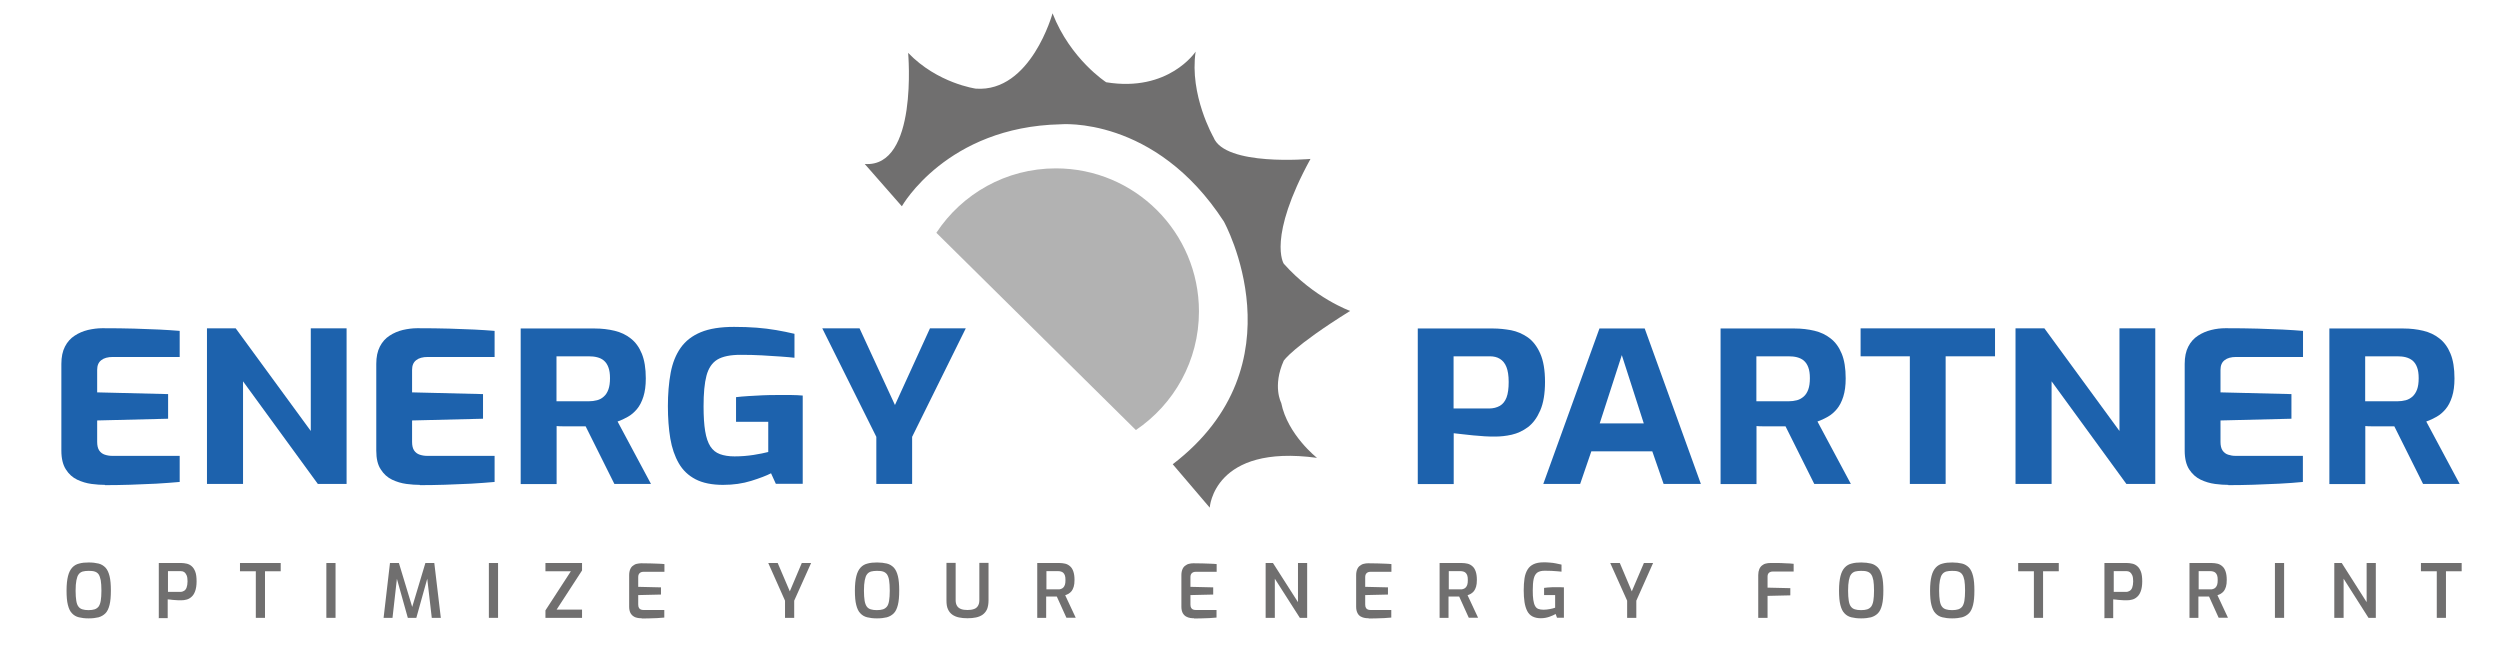
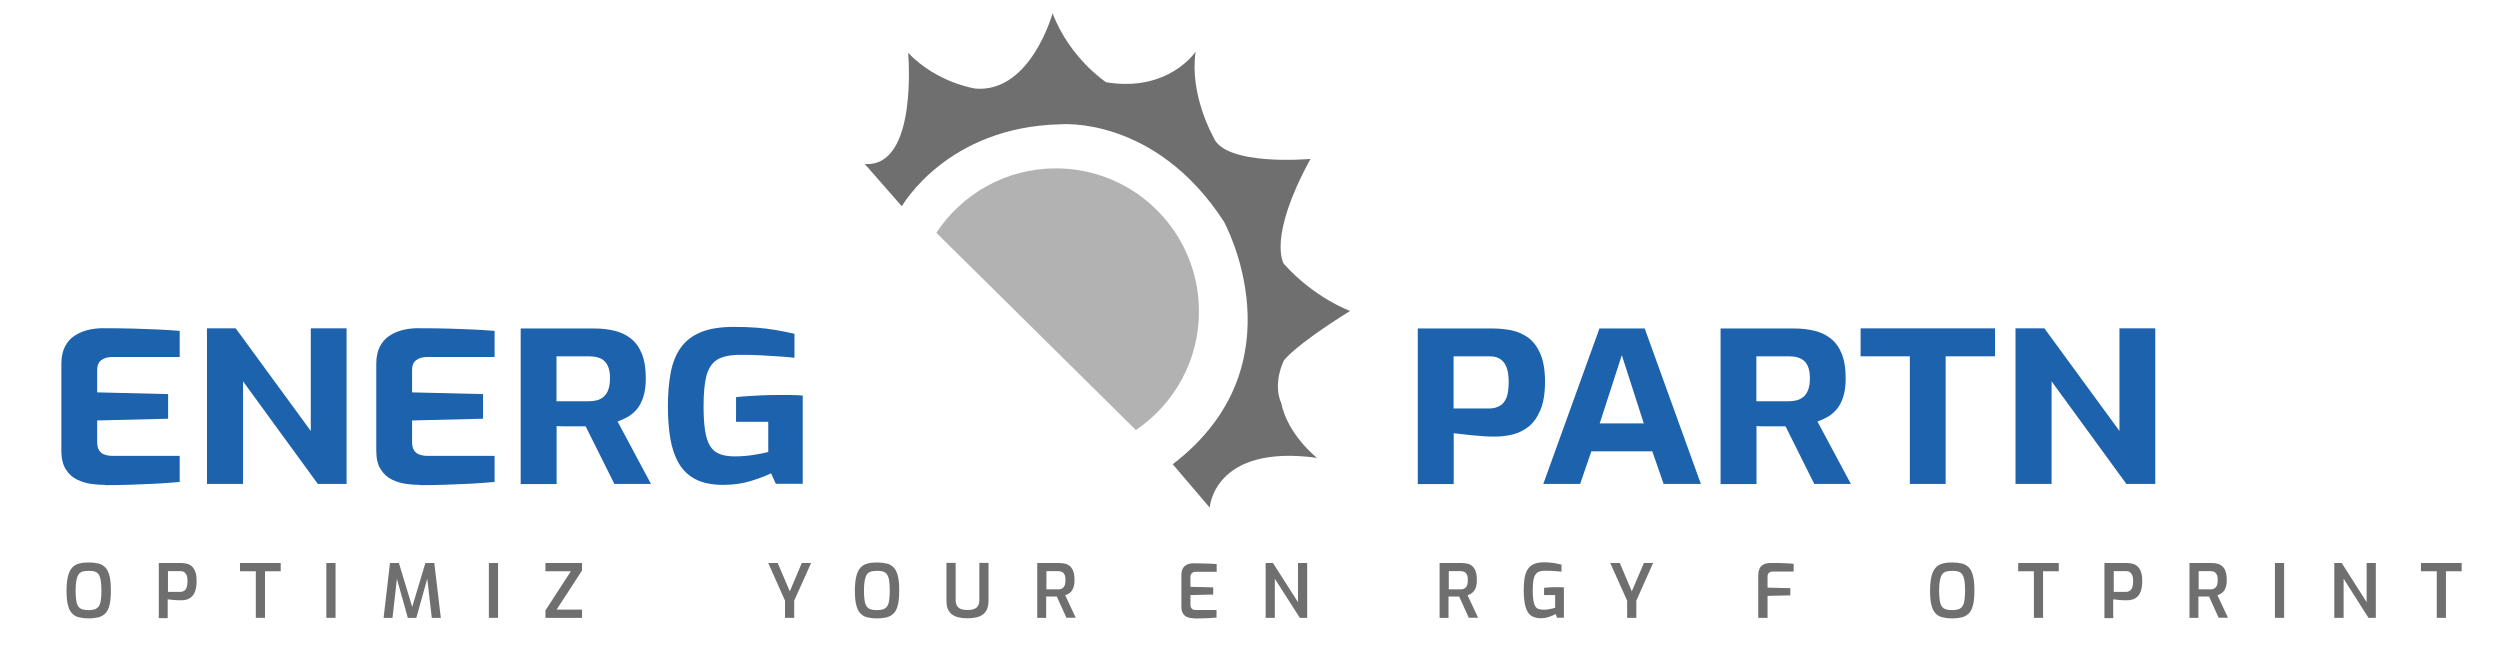
<svg xmlns="http://www.w3.org/2000/svg" id="Livello_1" data-name="Livello 1" viewBox="0 0 187.83 48.82">
  <defs>
    <style>
      .cls-1, .cls-2, .cls-3, .cls-4, .cls-5, .cls-6, .cls-7, .cls-8, .cls-9, .cls-10, .cls-11, .cls-12 {
        fill: none;
      }

      .cls-2 {
        clip-path: url(#clippath-8);
      }

      .cls-3 {
        clip-path: url(#clippath-7);
      }

      .cls-4 {
        clip-path: url(#clippath-6);
      }

      .cls-5 {
        clip-path: url(#clippath-9);
      }

      .cls-6 {
        clip-path: url(#clippath-5);
      }

      .cls-7 {
        clip-path: url(#clippath-3);
      }

      .cls-8 {
        clip-path: url(#clippath-4);
      }

      .cls-9 {
        clip-path: url(#clippath-2);
      }

      .cls-10 {
        clip-path: url(#clippath-1);
      }

      .cls-13 {
        fill: #b2b2b2;
      }

      .cls-14 {
        fill: #1d62ad;
      }

      .cls-15 {
        fill: #706f6f;
      }

      .cls-11 {
        clip-path: url(#clippath-10);
      }

      .cls-12 {
        clip-path: url(#clippath);
      }
    </style>
    <clipPath id="clippath">
      <rect class="cls-1" x="4.6" y="1" width="180.34" height="45.46" />
    </clipPath>
    <clipPath id="clippath-1">
      <rect class="cls-1" x="4.6" y="1" width="180.34" height="45.46" />
    </clipPath>
    <clipPath id="clippath-2">
      <rect class="cls-1" x="4.6" y="1" width="180.34" height="45.46" />
    </clipPath>
    <clipPath id="clippath-3">
      <rect class="cls-1" x="4.6" y="1" width="180.34" height="45.46" />
    </clipPath>
    <clipPath id="clippath-4">
      <rect class="cls-1" x="4.6" y="1" width="180.34" height="45.46" />
    </clipPath>
    <clipPath id="clippath-5">
      <rect class="cls-1" x="4.6" y="1" width="180.34" height="45.46" />
    </clipPath>
    <clipPath id="clippath-6">
      <rect class="cls-1" x="4.6" y="1" width="180.34" height="45.46" />
    </clipPath>
    <clipPath id="clippath-7">
      <rect class="cls-1" x="4.6" y="1" width="180.34" height="45.46" />
    </clipPath>
    <clipPath id="clippath-8">
      <rect class="cls-1" x="4.6" y="1" width="180.34" height="45.46" />
    </clipPath>
    <clipPath id="clippath-9">
      <rect class="cls-1" x="4.6" y="1" width="180.34" height="45.46" />
    </clipPath>
    <clipPath id="clippath-10">
-       <rect class="cls-1" x="4.6" y="1" width="180.34" height="45.46" />
-     </clipPath>
+       </clipPath>
  </defs>
  <g class="cls-12">
    <path class="cls-13" d="m70.35,17.49c1.92-2.92,5.23-4.84,8.98-4.84,5.94,0,10.75,4.81,10.75,10.75,0,3.71-1.88,6.98-4.74,8.91" />
    <path class="cls-15" d="m67.75,15.49l-2.78-3.17c4.03.29,3.26-8.35,3.26-8.35,2.21,2.3,5.09,2.69,5.09,2.69,4.13.29,5.76-5.66,5.76-5.66,1.34,3.45,4.03,5.18,4.03,5.18,4.7.77,6.72-2.3,6.72-2.3-.48,3.26,1.34,6.43,1.34,6.43.86,2.21,7.29,1.63,7.29,1.63-3.26,5.95-2.01,7.87-2.01,7.87,2.3,2.59,4.99,3.55,4.99,3.55-4.32,2.69-4.99,3.74-4.99,3.74-.86,1.92-.19,3.17-.19,3.17.48,2.4,2.69,4.13,2.69,4.13-7.78-1.06-8.06,3.74-8.06,3.74l-2.78-3.26c9.79-7.49,3.84-18.24,3.84-18.24-5.18-7.97-12.28-7.3-12.28-7.3-8.54.19-11.9,6.14-11.9,6.14" />
    <path class="cls-14" d="m7.88,36.43c-.29,0-.62-.02-1-.07-.38-.05-.74-.16-1.08-.32-.35-.17-.63-.42-.85-.77-.22-.34-.34-.81-.34-1.41v-6.52c0-.52.09-.95.27-1.3.18-.35.42-.62.73-.82.3-.2.64-.34,1-.43.36-.08.72-.13,1.07-.13.91,0,1.71.01,2.41.03.7.02,1.32.05,1.88.07.56.03,1.07.06,1.53.1v1.96h-5.02c-.38,0-.67.08-.87.24-.21.16-.31.4-.31.73v1.69l5.33.13v1.85l-5.33.13v1.61c0,.27.05.49.15.64.1.15.24.26.42.32.18.06.36.09.56.09h5.07v1.96c-.53.05-1.12.09-1.77.13-.65.03-1.3.06-1.96.08-.66.02-1.29.03-1.88.03" />
  </g>
  <polygon class="cls-14" points="15.55 36.36 15.55 24.67 17.71 24.67 23.35 32.38 23.35 24.67 26.04 24.67 26.04 36.36 23.88 36.36 18.26 28.65 18.26 36.36 15.55 36.36" />
  <g class="cls-10">
    <path class="cls-14" d="m31.54,36.43c-.29,0-.62-.02-1-.07-.38-.05-.74-.16-1.08-.32-.35-.17-.63-.42-.85-.77-.23-.34-.34-.81-.34-1.41v-6.52c0-.52.09-.95.27-1.3.18-.35.42-.62.73-.82.3-.2.64-.34,1-.43.36-.08.72-.13,1.07-.13.91,0,1.71.01,2.41.03.7.02,1.32.05,1.88.07.56.03,1.07.06,1.53.1v1.96h-5.02c-.38,0-.67.08-.87.24-.21.16-.31.4-.31.73v1.69l5.33.13v1.85l-5.33.13v1.61c0,.27.05.49.15.64.1.15.24.26.42.32s.36.09.56.09h5.07v1.96c-.53.05-1.12.09-1.77.13-.65.03-1.3.06-1.96.08-.66.02-1.29.03-1.88.03" />
    <path class="cls-14" d="m41.81,30.15h2.4c.24,0,.46-.03.65-.08.19-.05.36-.14.51-.28.15-.13.26-.31.34-.53.08-.22.12-.5.12-.85,0-.33-.04-.6-.12-.81-.08-.22-.19-.38-.34-.51-.14-.12-.31-.2-.51-.25-.19-.05-.41-.07-.65-.07h-2.4v3.38Zm-2.69,6.21v-11.68h5.56c.53,0,1.03.06,1.49.17.46.11.87.3,1.22.58.35.27.63.65.83,1.14.2.49.3,1.1.3,1.86,0,.54-.06.99-.18,1.37-.12.38-.28.69-.48.93-.2.24-.43.44-.68.58-.26.15-.52.27-.78.36l2.51,4.69h-2.75l-2.16-4.33c-.14,0-.31,0-.5,0-.19,0-.38,0-.57,0h-.58c-.19,0-.37,0-.53-.02v4.36h-2.69Z" />
    <path class="cls-14" d="m54.34,36.43c-.85,0-1.54-.14-2.08-.42-.54-.28-.96-.68-1.26-1.2-.3-.52-.52-1.15-.64-1.87s-.18-1.54-.18-2.43.07-1.77.21-2.51c.14-.74.39-1.36.75-1.87.36-.51.86-.9,1.51-1.17.65-.27,1.48-.4,2.5-.4.62,0,1.18.02,1.7.06.51.04,1,.1,1.46.18.46.08.92.17,1.38.28v1.8c-.26-.03-.59-.06-1.02-.09-.42-.03-.9-.06-1.42-.09-.52-.03-1.06-.04-1.62-.04-.76,0-1.34.12-1.74.36-.39.24-.66.64-.81,1.2s-.22,1.33-.22,2.31c0,.76.04,1.38.12,1.86.08.49.21.87.39,1.15.18.28.42.47.72.58.3.11.66.17,1.1.17.5,0,.97-.04,1.43-.11.46-.07.82-.15,1.1-.22v-2.27h-2.42v-1.85c.26-.03.56-.06.91-.08.35-.02.72-.04,1.1-.06.38-.02.75-.02,1.1-.02.39,0,.74,0,1.05,0,.31,0,.59.02.85.04v6.63h-2.02l-.36-.79c-.35.18-.85.37-1.49.57-.64.2-1.34.3-2.09.3" />
  </g>
-   <polygon class="cls-14" points="65.84 36.36 65.84 32.82 61.78 24.67 64.58 24.67 67.24 30.43 69.87 24.67 72.56 24.67 68.53 32.82 68.53 36.36 65.84 36.36" />
  <g class="cls-9">
    <path class="cls-15" d="m6.65,45.84c.18,0,.34-.02.46-.06.12-.04.22-.11.3-.21.07-.1.13-.25.16-.44.03-.19.05-.44.05-.75,0-.33-.02-.59-.05-.78-.04-.2-.09-.34-.16-.45-.07-.1-.17-.17-.3-.21-.12-.04-.28-.05-.46-.05-.17,0-.32.02-.44.05-.12.04-.22.1-.3.21-.08.1-.13.25-.17.45-.04.19-.06.46-.06.78,0,.31.02.56.05.75.03.19.08.34.16.44.07.1.17.17.3.21.12.04.28.06.46.06m0,.62c-.28,0-.52-.03-.72-.08-.21-.05-.38-.15-.52-.3-.14-.14-.24-.35-.31-.63-.07-.27-.1-.63-.1-1.08s.04-.81.11-1.09c.07-.28.18-.49.32-.64.14-.15.31-.25.52-.3.21-.06.44-.08.72-.08s.52.03.73.08c.21.05.38.16.52.3.14.15.24.36.31.64.07.28.1.64.1,1.09s-.03.8-.1,1.08c-.07.28-.17.49-.31.63-.14.14-.31.24-.52.3-.21.05-.45.08-.73.08" />
    <path class="cls-15" d="m12.62,44.47h.93c.11,0,.2-.03.28-.08.08-.05.15-.13.19-.25.04-.11.07-.27.07-.46s-.02-.35-.07-.46c-.05-.11-.11-.19-.18-.24-.08-.05-.16-.07-.27-.07h-.95v1.55Zm-.69,1.95v-4.12h1.7c.13,0,.26.02.4.05.13.03.26.09.37.19.11.09.2.23.27.41.07.18.1.43.1.73s-.04.55-.11.74c-.07.19-.16.33-.28.43-.11.1-.24.17-.37.2-.13.04-.26.05-.38.05-.06,0-.14,0-.24,0-.1,0-.19-.01-.3-.02-.1,0-.2-.02-.28-.03-.09,0-.16-.02-.21-.02v1.41h-.69Z" />
  </g>
  <polygon class="cls-15" points="18.03 42.3 18.03 42.92 19.22 42.92 19.22 46.42 19.91 46.42 19.91 42.92 21.09 42.92 21.09 42.3 18.03 42.3" />
  <rect class="cls-15" x="24.52" y="42.3" width=".69" height="4.12" />
  <polygon class="cls-15" points="31.96 42.3 30.97 45.6 29.97 42.3 29.3 42.3 28.82 46.42 29.49 46.42 29.82 43.49 30.64 46.42 31.28 46.42 32.1 43.48 32.44 46.42 33.12 46.42 32.63 42.3 31.96 42.3" />
  <rect class="cls-15" x="36.73" y="42.3" width=".69" height="4.12" />
  <polygon class="cls-15" points="40.98 42.3 40.98 42.92 42.89 42.92 40.98 45.86 40.98 46.42 43.73 46.42 43.73 45.8 41.82 45.8 43.73 42.86 43.73 42.3 40.98 42.3" />
  <g class="cls-7">
-     <path class="cls-15" d="m48.23,46.45c-.09,0-.19,0-.3-.02-.11-.02-.22-.05-.31-.11-.1-.06-.18-.14-.25-.26-.06-.12-.1-.27-.1-.47v-2.38c0-.18.03-.32.08-.44.05-.12.12-.21.21-.27.09-.07.18-.12.29-.14s.21-.04.32-.04c.26,0,.49,0,.7.01.21,0,.4.02.57.02.17,0,.33.02.48.03v.58h-1.56c-.13,0-.23.03-.3.1-.07.06-.11.16-.11.3v.73l1.71.04v.54l-1.71.04v.71c0,.11.02.2.06.26.04.06.09.1.15.12.06.02.13.03.19.03h1.56v.57c-.16.01-.34.03-.54.04-.19,0-.39.02-.59.02-.2,0-.39.01-.57.01" />
-   </g>
+     </g>
  <polygon class="cls-15" points="60.24 42.3 59.34 44.43 58.43 42.3 57.72 42.3 58.98 45.13 58.98 46.42 59.67 46.42 59.67 45.13 60.94 42.3 60.24 42.3" />
  <g class="cls-8">
    <path class="cls-15" d="m65.88,45.84c.18,0,.34-.02.46-.06.12-.04.22-.11.3-.21.08-.1.13-.25.16-.44.03-.19.05-.44.05-.75,0-.33-.02-.59-.05-.78-.03-.2-.09-.34-.16-.45-.08-.1-.17-.17-.3-.21-.12-.04-.28-.05-.46-.05-.17,0-.32.02-.44.05-.12.04-.22.1-.3.21-.08.1-.13.25-.17.45-.04.19-.06.46-.06.78,0,.31.02.56.05.75.03.19.09.34.16.44.07.1.17.17.3.21.12.04.28.06.46.06m0,.62c-.28,0-.52-.03-.72-.08-.21-.05-.38-.15-.52-.3-.14-.14-.24-.35-.31-.63-.07-.27-.1-.63-.1-1.08s.04-.81.11-1.09c.07-.28.18-.49.32-.64.14-.15.31-.25.52-.3.21-.06.45-.08.72-.08s.52.03.73.08c.21.05.38.16.52.3.14.15.24.36.31.64.07.28.1.64.1,1.09s-.03.8-.1,1.08c-.07.28-.17.49-.31.63-.14.14-.31.24-.52.3-.21.05-.45.08-.73.08" />
    <path class="cls-15" d="m72.68,46.45c-.23,0-.44-.02-.63-.06-.19-.04-.36-.11-.5-.21-.14-.1-.25-.23-.33-.41-.08-.17-.11-.39-.11-.67v-2.81h.69v2.81c0,.18.04.32.11.43.07.11.17.18.3.23.13.05.29.07.48.07s.34-.02.48-.07c.13-.04.23-.12.3-.23.07-.11.11-.25.11-.43v-2.81h.69v2.81c0,.27-.04.49-.11.67-.08.17-.19.31-.33.41-.14.1-.31.17-.5.21-.19.04-.4.06-.63.06" />
    <path class="cls-15" d="m78.62,44.28h.87c.08,0,.16,0,.22-.03.07-.02.13-.06.18-.11.05-.05.09-.12.12-.21.03-.09.04-.2.04-.35s-.01-.25-.04-.34c-.03-.09-.07-.15-.12-.2-.05-.05-.11-.08-.18-.1-.07-.02-.14-.03-.22-.03h-.87v1.36Zm-.69,2.14v-4.12h1.67c.15,0,.3.02.43.05s.26.1.36.19c.11.09.19.22.25.39.06.17.09.38.09.64,0,.21-.02.38-.06.51-.04.14-.1.25-.16.33-.07.08-.14.15-.23.2-.08.05-.17.08-.25.11l.79,1.69h-.7l-.72-1.59h-.18c-.07,0-.14,0-.21,0-.08,0-.15,0-.22,0s-.14,0-.19,0v1.6h-.69Z" />
    <path class="cls-15" d="m89.73,46.45c-.09,0-.19,0-.3-.02s-.22-.05-.32-.11c-.1-.06-.18-.14-.25-.26-.06-.12-.1-.27-.1-.47v-2.38c0-.18.03-.32.08-.44.05-.12.12-.21.21-.27.09-.07.18-.12.29-.14.11-.03.21-.04.32-.04.26,0,.49,0,.7.01.21,0,.4.02.57.02.17,0,.33.02.48.03v.58h-1.56c-.13,0-.23.03-.3.1-.07.06-.11.16-.11.3v.73l1.71.04v.54l-1.71.04v.71c0,.11.02.2.06.26.04.06.09.1.15.12.06.02.13.03.19.03h1.56v.57c-.16.01-.34.03-.54.04-.19,0-.39.02-.59.02-.2,0-.39.01-.57.01" />
  </g>
  <polygon class="cls-15" points="97.52 42.3 97.52 45.24 95.64 42.3 95.09 42.3 95.09 46.42 95.78 46.42 95.78 43.48 97.66 46.42 98.21 46.42 98.21 42.3 97.52 42.3" />
  <g class="cls-6">
-     <path class="cls-15" d="m102.85,46.45c-.09,0-.19,0-.3-.02-.11-.02-.21-.05-.32-.11-.1-.06-.18-.14-.24-.26-.06-.12-.1-.27-.1-.47v-2.38c0-.18.03-.32.08-.44.05-.12.12-.21.21-.27.09-.07.18-.12.29-.14.11-.03.21-.04.32-.04.26,0,.5,0,.7.01.21,0,.4.02.57.02.17,0,.33.02.48.03v.58h-1.56c-.13,0-.23.03-.3.1-.07.06-.11.16-.11.3v.73l1.71.04v.54l-1.71.04v.71c0,.11.02.2.06.26.04.06.09.1.15.12.06.02.12.03.19.03h1.56v.57c-.16.01-.34.03-.54.04-.19,0-.39.02-.59.02-.2,0-.39.01-.57.01" />
    <path class="cls-15" d="m108.85,44.28h.87c.08,0,.16,0,.22-.03.07-.02.13-.06.18-.11.05-.05.09-.12.12-.21.03-.09.04-.2.04-.35s-.01-.25-.04-.34c-.03-.09-.07-.15-.12-.2-.05-.05-.11-.08-.18-.1-.07-.02-.14-.03-.22-.03h-.87v1.36Zm-.69,2.14v-4.12h1.67c.15,0,.3.02.43.05s.26.1.36.19c.11.09.19.22.25.39.06.17.09.38.09.64,0,.21-.02.38-.06.51-.04.14-.1.25-.16.33-.07.08-.14.15-.23.2-.08.05-.17.08-.25.11l.79,1.69h-.7l-.72-1.59h-.18c-.07,0-.14,0-.21,0-.08,0-.15,0-.22,0-.07,0-.14,0-.19,0v1.6h-.69Z" />
    <path class="cls-15" d="m115.77,46.45c-.26,0-.47-.05-.64-.14-.17-.09-.3-.23-.39-.41-.09-.18-.16-.4-.2-.66-.04-.26-.06-.56-.06-.89s.02-.64.06-.9c.04-.26.12-.48.23-.66.11-.18.26-.31.45-.4.19-.09.44-.14.74-.14.17,0,.33,0,.49.02.16.01.31.03.45.06.15.03.29.06.42.09v.53c-.08-.01-.18-.02-.32-.03-.13-.01-.28-.02-.44-.03-.16,0-.33-.01-.5-.01-.25,0-.43.05-.56.14-.13.1-.22.25-.27.47-.05.22-.07.51-.07.87,0,.29.01.52.04.71.03.19.07.34.13.45.06.11.14.19.25.23.11.04.24.06.39.06.16,0,.32-.02.48-.05.15-.03.28-.06.39-.1v-.95h-.83v-.54c.07-.01.16-.02.27-.03.11,0,.22-.01.33-.02.12,0,.23,0,.34,0s.21,0,.3,0c.09,0,.17,0,.25.01v2.28h-.52l-.1-.28c-.12.07-.27.14-.47.21-.2.07-.42.11-.65.11" />
  </g>
  <polygon class="cls-15" points="123.51 42.3 122.6 44.43 121.7 42.3 120.98 42.3 122.25 45.13 122.25 46.42 122.94 46.42 122.94 45.13 124.2 42.3 123.51 42.3" />
  <g class="cls-4">
    <path class="cls-15" d="m132.1,46.42v-3.22c0-.17.03-.32.08-.44.05-.12.12-.21.21-.28.09-.07.18-.12.29-.14.11-.03.21-.04.32-.04.15,0,.32,0,.51,0,.2,0,.4,0,.62.02.22,0,.43.02.63.04v.58h-1.57c-.12,0-.22.04-.29.1-.07.07-.1.16-.1.28v.83l1.71.04v.54l-1.71.04v1.65h-.69Z" />
-     <path class="cls-15" d="m139.83,45.84c.18,0,.34-.02.46-.06.12-.04.22-.11.3-.21.07-.1.13-.25.16-.44.03-.19.05-.44.05-.75,0-.33-.02-.59-.05-.78-.04-.2-.09-.34-.17-.45-.07-.1-.17-.17-.3-.21-.12-.04-.27-.05-.46-.05-.17,0-.32.02-.44.05-.12.04-.22.1-.3.21-.08.1-.13.25-.17.45-.04.19-.06.46-.06.78,0,.31.02.56.05.75.03.19.08.34.16.44.07.1.17.17.3.21.12.04.28.06.46.06m0,.62c-.28,0-.52-.03-.72-.08-.21-.05-.38-.15-.52-.3-.14-.14-.24-.35-.31-.63-.07-.27-.1-.63-.1-1.08s.04-.81.11-1.09c.07-.28.18-.49.32-.64.14-.15.31-.25.52-.3.21-.06.45-.08.72-.08s.52.03.73.08c.21.05.38.16.52.3.14.15.24.36.31.64.07.28.1.64.1,1.09s-.03.8-.1,1.08c-.07.28-.17.49-.31.63-.14.14-.31.24-.52.3-.21.05-.45.08-.73.08" />
    <path class="cls-15" d="m146.67,45.84c.18,0,.33-.02.46-.06.12-.04.22-.11.3-.21.07-.1.13-.25.16-.44.03-.19.05-.44.05-.75,0-.33-.02-.59-.05-.78-.04-.2-.09-.34-.17-.45-.07-.1-.17-.17-.3-.21-.12-.04-.27-.05-.46-.05-.17,0-.32.02-.44.05-.12.04-.22.1-.3.21-.08.1-.13.25-.17.45-.04.19-.06.46-.06.78,0,.31.02.56.05.75.03.19.08.34.16.44.07.1.17.17.3.21.12.04.28.06.46.06m0,.62c-.28,0-.52-.03-.72-.08-.21-.05-.38-.15-.52-.3-.14-.14-.24-.35-.31-.63-.07-.27-.1-.63-.1-1.08s.04-.81.11-1.09c.07-.28.18-.49.32-.64.14-.15.31-.25.52-.3.21-.06.45-.08.72-.08s.52.03.73.08c.21.05.38.16.52.3.14.15.24.36.31.64.07.28.1.64.1,1.09s-.03.8-.1,1.08c-.07.28-.17.49-.31.63-.14.14-.31.24-.52.3-.21.05-.45.08-.73.08" />
  </g>
  <polygon class="cls-15" points="151.63 42.3 151.63 42.92 152.81 42.92 152.81 46.42 153.5 46.42 153.5 42.92 154.68 42.92 154.68 42.3 151.63 42.3" />
  <g class="cls-3">
    <path class="cls-15" d="m158.8,44.47h.93c.11,0,.2-.03.28-.08s.15-.13.19-.25c.04-.11.07-.27.07-.46s-.02-.35-.07-.46c-.05-.11-.11-.19-.18-.24-.08-.05-.16-.07-.26-.07h-.95v1.55Zm-.69,1.95v-4.12h1.7c.13,0,.26.02.4.05.13.03.26.09.37.19.11.09.2.23.27.41.07.18.1.43.1.73s-.04.55-.11.74c-.07.19-.16.33-.28.43-.11.1-.24.17-.37.2-.13.04-.26.05-.38.05-.06,0-.14,0-.24,0-.1,0-.19-.01-.3-.02-.1,0-.2-.02-.29-.03-.09,0-.16-.02-.21-.02v1.41h-.69Z" />
    <path class="cls-15" d="m165.19,44.28h.87c.08,0,.16,0,.22-.03.07-.02.13-.06.18-.11.05-.05.09-.12.12-.21.03-.09.04-.2.04-.35s-.01-.25-.04-.34c-.03-.09-.07-.15-.12-.2-.05-.05-.11-.08-.18-.1-.07-.02-.14-.03-.22-.03h-.87v1.36Zm-.69,2.14v-4.12h1.67c.15,0,.3.02.43.05s.26.1.36.19c.11.09.19.22.25.39.06.17.09.38.09.64,0,.21-.02.38-.06.51-.04.14-.1.25-.16.33-.07.08-.14.15-.23.2-.08.05-.17.08-.25.11l.79,1.69h-.7l-.72-1.59h-.18c-.07,0-.14,0-.21,0-.07,0-.15,0-.22,0s-.14,0-.19,0v1.6h-.69Z" />
  </g>
  <rect class="cls-15" x="170.92" y="42.3" width=".69" height="4.12" />
  <polygon class="cls-15" points="177.81 42.3 177.81 45.24 175.94 42.3 175.38 42.3 175.38 46.42 176.08 46.42 176.08 43.48 177.95 46.42 178.5 46.42 178.5 42.3 177.81 42.3" />
  <polygon class="cls-15" points="181.89 42.3 181.89 42.92 183.08 42.92 183.08 46.42 183.77 46.42 183.77 42.92 184.95 42.92 184.95 42.3 181.89 42.3" />
  <g class="cls-2">
    <path class="cls-14" d="m109.21,30.69h2.67c.31,0,.58-.07.81-.2.22-.13.39-.34.5-.63.11-.29.16-.68.16-1.16s-.06-.85-.17-1.13c-.11-.28-.28-.48-.49-.61-.21-.13-.46-.19-.75-.19h-2.73v3.92Zm-2.69,5.67v-11.68h5.67c.44,0,.88.05,1.34.13.45.09.87.27,1.26.54.38.27.69.67.93,1.21.24.54.36,1.25.36,2.13s-.12,1.6-.36,2.15c-.24.55-.54.96-.92,1.25-.38.28-.78.47-1.22.57-.44.1-.86.14-1.27.14-.22,0-.47,0-.76-.02-.29-.02-.58-.04-.88-.07-.3-.03-.57-.06-.83-.09-.26-.03-.46-.05-.62-.07v3.82h-2.69Z" />
  </g>
  <path class="cls-14" d="m120.19,31.81h3.31l-1.65-5.13-1.66,5.13Zm-4.24,4.55l4.22-11.68h3.4l4.22,11.68h-2.8l-.85-2.45h-4.58l-.84,2.45h-2.76Z" />
  <g class="cls-5">
    <path class="cls-14" d="m131.96,30.15h2.4c.24,0,.46-.03.65-.08.19-.05.36-.15.51-.28.15-.13.26-.31.34-.53.08-.22.12-.5.12-.85,0-.33-.04-.6-.12-.81-.08-.22-.19-.38-.34-.51-.14-.12-.32-.2-.51-.25-.19-.05-.41-.07-.65-.07h-2.4v3.38Zm-2.69,6.21v-11.68h5.56c.53,0,1.03.06,1.49.17.46.11.87.3,1.22.58.35.27.63.65.83,1.14.2.48.3,1.1.3,1.86,0,.54-.06.99-.18,1.37-.12.38-.28.69-.48.93-.2.24-.43.44-.68.58-.26.15-.52.27-.78.36l2.51,4.69h-2.75l-2.16-4.33c-.14,0-.31,0-.5,0-.19,0-.38,0-.57,0h-.58c-.19,0-.37,0-.53-.02v4.36h-2.69Z" />
  </g>
  <polygon class="cls-14" points="143.49 36.36 143.49 26.77 139.79 26.77 139.79 24.67 149.89 24.67 149.89 26.77 146.18 26.77 146.18 36.36 143.49 36.36" />
  <polygon class="cls-14" points="151.43 36.36 151.43 24.67 153.6 24.67 159.24 32.38 159.24 24.67 161.93 24.67 161.93 36.36 159.76 36.36 154.14 28.65 154.14 36.36 151.43 36.36" />
  <g class="cls-11">
    <path class="cls-14" d="m167.42,36.43c-.29,0-.62-.02-1-.07-.38-.05-.74-.16-1.08-.32-.35-.17-.63-.42-.86-.77-.22-.34-.34-.81-.34-1.41v-6.52c0-.52.09-.95.27-1.3s.42-.62.73-.82c.3-.2.64-.34,1-.43.36-.09.72-.13,1.07-.13.91,0,1.71.01,2.41.03.7.02,1.32.05,1.88.07.56.03,1.07.06,1.53.1v1.96h-5.02c-.38,0-.67.08-.87.24-.21.16-.31.4-.31.73v1.69l5.33.13v1.85l-5.33.13v1.61c0,.27.05.49.15.64.1.15.24.26.42.32.18.06.36.09.55.09h5.07v1.96c-.53.05-1.12.1-1.77.13-.65.03-1.3.06-1.96.08-.66.02-1.29.03-1.88.03" />
    <path class="cls-14" d="m177.7,30.15h2.4c.24,0,.46-.03.65-.08.19-.05.36-.15.51-.28.14-.13.26-.31.34-.53.08-.22.12-.5.12-.85,0-.33-.04-.6-.12-.81-.08-.22-.19-.38-.34-.51-.15-.12-.32-.2-.51-.25-.19-.05-.41-.07-.65-.07h-2.4v3.38Zm-2.69,6.21v-11.68h5.56c.53,0,1.03.06,1.49.17.46.11.87.3,1.22.58.35.27.63.65.83,1.14.2.48.3,1.1.3,1.86,0,.54-.06.99-.18,1.37-.12.38-.28.69-.48.93-.2.24-.43.44-.68.58-.26.15-.52.27-.78.36l2.51,4.69h-2.75l-2.16-4.33c-.15,0-.31,0-.5,0-.19,0-.38,0-.57,0h-.58c-.19,0-.37,0-.53-.02v4.36h-2.69Z" />
  </g>
</svg>